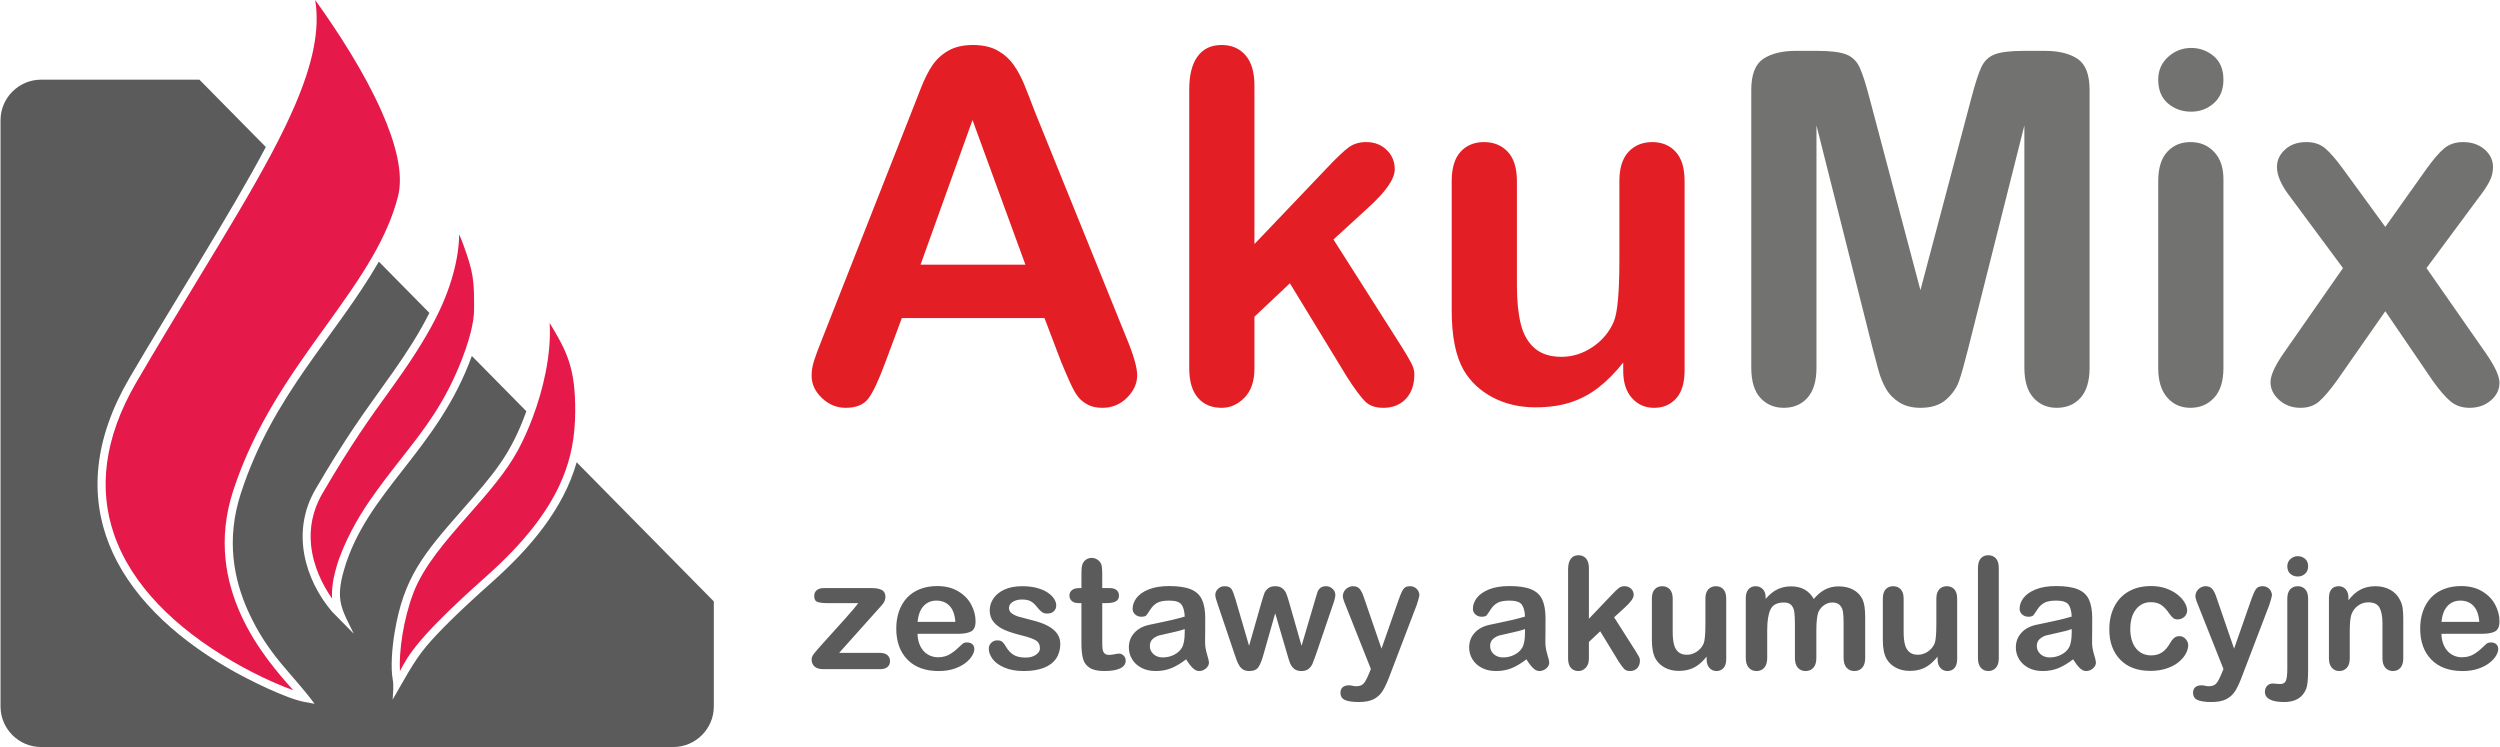
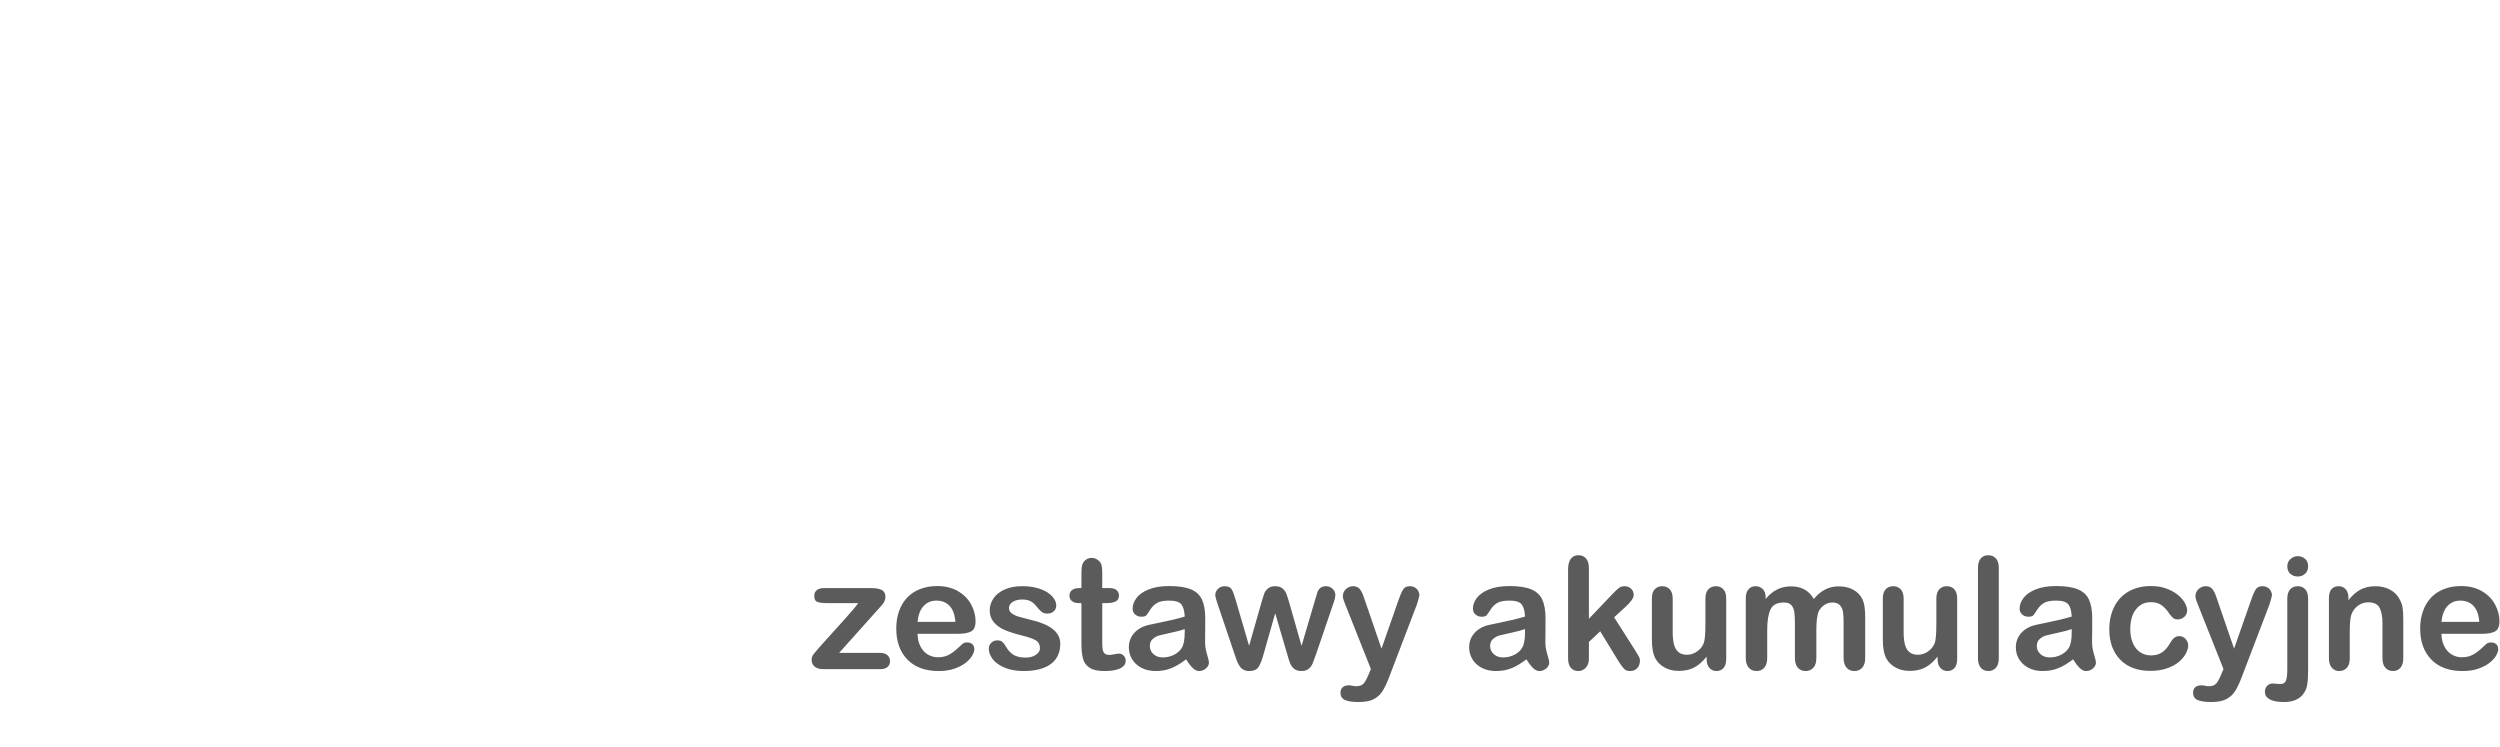
<svg xmlns="http://www.w3.org/2000/svg" xml:space="preserve" width="3350px" height="1001px" version="1.1" style="shape-rendering:geometricPrecision; text-rendering:geometricPrecision; image-rendering:optimizeQuality; fill-rule:evenodd; clip-rule:evenodd" viewBox="0 0 3367.67 1006.71">
  <defs>
    <style type="text/css">
   
    .fil3 {fill:#5B5B5B}
    .fil4 {fill:#E51A4B}
    .fil2 {fill:#727271;fill-rule:nonzero}
    .fil0 {fill:#5B5B5B;fill-rule:nonzero}
    .fil1 {fill:#E31E24;fill-rule:nonzero}
   
  </style>
  </defs>
  <g id="Warstwa_x0020_1">
    <g id="_1815057986464">
      <path class="fil0" d="M1181.64 822.27l-51.5 57.58 55.08 0c4.47,0 7.84,1.06 10.09,3.13 2.29,2.11 3.41,4.82 3.41,8.09 0,3.16 -1.12,5.73 -3.34,7.73 -2.25,2 -5.62,2.99 -10.16,2.99l-76.21 0c-5.34,0 -9.35,-1.16 -11.98,-3.52 -2.64,-2.32 -3.98,-5.52 -3.98,-9.56 0,-2.39 0.92,-4.82 2.78,-7.28 1.86,-2.42 5.7,-6.89 11.53,-13.42 6.19,-6.86 11.81,-13.08 16.84,-18.67 5.06,-5.55 9.74,-10.76 14.06,-15.61 4.32,-4.81 7.91,-8.93 10.76,-12.3 2.84,-3.37 5.13,-6.26 6.85,-8.65l-41.8 0c-5.76,0 -10.12,-0.53 -13.07,-1.55 -2.95,-1.01 -4.43,-3.72 -4.43,-8.11 0,-3.2 1.09,-5.8 3.34,-7.7 2.21,-1.94 5.41,-2.88 9.53,-2.88l64.57 0c5.98,0 10.55,0.87 13.74,2.63 3.2,1.72 4.78,4.89 4.78,9.39 0,1.51 -0.31,3.09 -0.91,4.67 -0.63,1.62 -1.3,2.95 -2.07,3.97 -0.74,1.02 -1.8,2.29 -3.1,3.76 -1.3,1.48 -2.91,3.24 -4.81,5.31zm109.18 31.85l-55.01 0c0.07,6.4 1.37,12.02 3.86,16.91 2.5,4.89 5.84,8.54 9.98,11 4.15,2.5 8.76,3.73 13.75,3.73 3.38,0 6.43,-0.39 9.21,-1.2 2.81,-0.77 5.48,-2 8.09,-3.69 2.63,-1.69 5.02,-3.48 7.2,-5.41 2.22,-1.94 5.06,-4.54 8.58,-7.84 1.44,-1.23 3.48,-1.86 6.15,-1.86 2.88,0 5.24,0.81 7.03,2.39 1.76,1.54 2.67,3.79 2.67,6.68 0,2.53 -1.02,5.48 -2.99,8.89 -2,3.37 -4.99,6.64 -9.03,9.74 -4.01,3.12 -9.03,5.73 -15.12,7.76 -6.08,2.08 -13.07,3.1 -20.95,3.1 -18.06,0 -32.09,-5.17 -42.11,-15.47 -10.02,-10.3 -15.01,-24.25 -15.01,-41.9 0,-8.3 1.23,-16.03 3.69,-23.13 2.46,-7.1 6.08,-13.18 10.8,-18.28 4.74,-5.06 10.58,-8.96 17.5,-11.67 6.93,-2.71 14.62,-4.08 23.06,-4.08 11,0 20.42,2.32 28.26,6.96 7.88,4.64 13.75,10.62 17.68,18 3.91,7.35 5.87,14.84 5.87,22.46 0,7.07 -2.03,11.67 -6.08,13.78 -4.04,2.08 -9.73,3.13 -17.08,3.13zm-55.01 -16.03l50.97 0c-0.67,-9.59 -3.27,-16.77 -7.77,-21.55 -4.5,-4.74 -10.41,-7.13 -17.75,-7.13 -7.03,0 -12.76,2.42 -17.26,7.24 -4.5,4.85 -7.24,11.99 -8.19,21.44zm192.38 29.53c0,7.73 -1.9,14.38 -5.66,19.9 -3.76,5.51 -9.35,9.7 -16.73,12.54 -7.38,2.85 -16.34,4.26 -26.93,4.26 -10.09,0 -18.73,-1.55 -25.94,-4.64 -7.2,-3.06 -12.51,-6.93 -15.96,-11.57 -3.41,-4.6 -5.13,-9.24 -5.13,-13.92 0,-3.09 1.09,-5.73 3.3,-7.91 2.18,-2.21 4.96,-3.3 8.34,-3.3 2.95,0 5.2,0.74 6.78,2.18 1.58,1.44 3.09,3.44 4.54,6.08 2.88,4.99 6.32,8.75 10.33,11.21 4.01,2.5 9.49,3.73 16.42,3.73 5.62,0 10.23,-1.27 13.81,-3.76 3.62,-2.5 5.41,-5.38 5.41,-8.61 0,-4.96 -1.86,-8.55 -5.58,-10.83 -3.77,-2.25 -9.92,-4.43 -18.5,-6.5 -9.66,-2.39 -17.54,-4.93 -23.62,-7.56 -6.04,-2.64 -10.89,-6.15 -14.55,-10.48 -3.62,-4.32 -5.45,-9.66 -5.45,-15.96 0,-5.66 1.69,-10.96 5.03,-15.99 3.37,-5.03 8.33,-9 14.9,-11.99 6.54,-2.98 14.45,-4.5 23.73,-4.5 7.28,0 13.82,0.74 19.58,2.25 5.8,1.52 10.65,3.55 14.52,6.09 3.9,2.56 6.85,5.37 8.86,8.47 2.03,3.09 3.05,6.08 3.05,9.06 0,3.2 -1.09,5.88 -3.27,7.91 -2.14,2.08 -5.23,3.1 -9.21,3.1 -2.88,0 -5.34,-0.81 -7.38,-2.46 -2,-1.65 -4.32,-4.12 -6.96,-7.42 -2.11,-2.74 -4.6,-4.96 -7.48,-6.61 -2.89,-1.65 -6.79,-2.46 -11.75,-2.46 -5.06,0 -9.27,1.09 -12.65,3.23 -3.34,2.19 -5.03,4.89 -5.03,8.13 0,2.95 1.23,5.37 3.69,7.24 2.5,1.89 5.8,3.48 9.99,4.71 4.18,1.23 9.95,2.74 17.29,4.53 8.72,2.11 15.86,4.68 21.38,7.63 5.51,2.95 9.7,6.43 12.54,10.47 2.85,4.01 4.29,8.58 4.29,13.75zm25.38 -75.08l3.1 0 0 -16.91c0,-4.54 0.1,-8.09 0.35,-10.65 0.24,-2.61 0.91,-4.82 2,-6.65 1.09,-1.93 2.67,-3.51 4.75,-4.71 2.04,-1.19 4.32,-1.79 6.89,-1.79 3.55,0 6.75,1.34 9.63,4.01 1.93,1.79 3.13,3.97 3.66,6.57 0.52,2.57 0.77,6.22 0.77,10.97l0 19.16 10.3 0c3.97,0 7.03,0.94 9.1,2.81 2.11,1.9 3.17,4.32 3.17,7.24 0,3.79 -1.52,6.43 -4.5,7.94 -2.99,1.51 -7.25,2.25 -12.83,2.25l-5.24 0 0 51.68c0,4.39 0.14,7.8 0.46,10.15 0.31,2.36 1.12,4.29 2.45,5.77 1.38,1.48 3.56,2.21 6.58,2.21 1.62,0 3.86,-0.28 6.68,-0.87 2.81,-0.57 5.02,-0.88 6.57,-0.88 2.29,0 4.33,0.91 6.15,2.74 1.83,1.83 2.71,4.08 2.71,6.75 0,4.53 -2.46,7.98 -7.38,10.37 -4.96,2.42 -12.06,3.62 -21.34,3.62 -8.79,0 -15.43,-1.48 -19.93,-4.43 -4.54,-2.95 -7.49,-7.03 -8.9,-12.27 -1.4,-5.2 -2.1,-12.16 -2.1,-20.88l0 -53.96 -3.7 0c-4.07,0 -7.17,-0.95 -9.27,-2.88 -2.15,-1.9 -3.2,-4.36 -3.2,-7.31 0,-2.92 1.12,-5.34 3.34,-7.24 2.25,-1.87 5.48,-2.81 9.73,-2.81zm144.16 95.99c-6.82,5.28 -13.39,9.22 -19.72,11.85 -6.36,2.64 -13.5,3.94 -21.37,3.94 -7.21,0 -13.57,-1.44 -19.02,-4.29 -5.45,-2.85 -9.67,-6.68 -12.62,-11.57 -2.95,-4.88 -4.43,-10.15 -4.43,-15.85 0,-7.7 2.43,-14.24 7.31,-19.65 4.89,-5.45 11.6,-9.07 20.15,-10.93 1.75,-0.42 6.18,-1.34 13.25,-2.78 7.06,-1.44 13.14,-2.74 18.17,-3.97 5.03,-1.2 10.51,-2.64 16.42,-4.36 -0.35,-7.42 -1.83,-12.86 -4.47,-16.31 -2.67,-3.48 -8.12,-5.2 -16.45,-5.2 -7.14,0 -12.51,0.98 -16.1,2.99 -3.62,1.96 -6.71,4.95 -9.28,8.96 -2.56,3.97 -4.39,6.57 -5.45,7.87 -1.09,1.27 -3.37,1.9 -6.85,1.9 -3.16,0 -5.91,-1.02 -8.19,-3.06 -2.29,-2 -3.45,-4.6 -3.45,-7.77 0,-4.95 1.76,-9.77 5.24,-14.44 3.52,-4.68 8.97,-8.51 16.38,-11.53 7.42,-3.02 16.66,-4.54 27.74,-4.54 12.33,0 22.07,1.48 29.14,4.4 7.06,2.92 12.05,7.52 14.97,13.85 2.92,6.32 4.4,14.69 4.4,25.13 0,6.61 -0.04,12.2 -0.07,16.8 -0.04,4.61 -0.07,9.74 -0.14,15.36 0,5.28 0.87,10.8 2.63,16.53 1.76,5.69 2.6,9.38 2.6,11.03 0,2.89 -1.33,5.52 -4.04,7.88 -2.74,2.35 -5.8,3.55 -9.24,3.55 -2.89,0 -5.73,-1.34 -8.55,-4.05 -2.81,-2.7 -5.8,-6.6 -8.96,-11.74zm-1.86 -40.74c-4.12,1.51 -10.09,3.13 -17.97,4.78 -7.84,1.69 -13.28,2.96 -16.31,3.73 -3.02,0.81 -5.9,2.36 -8.64,4.64 -2.74,2.32 -4.11,5.52 -4.11,9.67 0,4.25 1.61,7.87 4.85,10.86 3.19,2.99 7.41,4.5 12.65,4.5 5.55,0 10.69,-1.23 15.36,-3.66 4.71,-2.46 8.16,-5.59 10.37,-9.45 2.53,-4.26 3.8,-11.29 3.8,-21.06l0 -4.01zm68.37 -40.28l18.35 62.85 16.66 -58.42c1.79,-6.12 3.13,-10.27 3.97,-12.52 0.85,-2.21 2.46,-4.35 4.85,-6.39 2.36,-2.01 5.59,-3.03 9.74,-3.03 4.18,0 7.45,1.02 9.81,3.03 2.39,2.04 4.04,4.25 4.99,6.6 0.98,2.36 2.32,6.47 4.04,12.31l16.66 58.42 18.53 -62.85c1.26,-4.53 2.25,-7.8 2.99,-9.84 0.77,-2.01 2.03,-3.8 3.83,-5.35 1.79,-1.54 4.36,-2.32 7.73,-2.32 3.34,0 6.26,1.16 8.75,3.52 2.46,2.32 3.7,5.06 3.7,8.22 0,2.89 -1.06,7.25 -3.2,13.08l-22.96 67.35c-2,5.7 -3.55,9.81 -4.64,12.37 -1.09,2.54 -2.81,4.79 -5.2,6.79 -2.36,2 -5.59,2.99 -9.74,2.99 -4.25,0 -7.59,-1.06 -10.02,-3.2 -2.46,-2.11 -4.25,-4.75 -5.41,-7.8 -1.16,-3.1 -2.43,-7.1 -3.8,-12.06l-16.06 -54.77 -15.57 54.77c-2.04,7.63 -4.29,13.36 -6.68,17.26 -2.39,3.86 -6.65,5.8 -12.66,5.8 -3.09,0 -5.73,-0.6 -7.91,-1.79 -2.14,-1.2 -3.93,-2.92 -5.37,-5.17 -1.44,-2.22 -2.71,-4.85 -3.84,-7.91 -1.08,-3.06 -1.93,-5.49 -2.56,-7.28l-22.74 -67.35c-2.29,-6.33 -3.42,-10.69 -3.42,-13.08 0,-3.02 1.2,-5.72 3.63,-8.12 2.39,-2.42 5.34,-3.62 8.82,-3.62 4.67,0 7.84,1.34 9.49,3.98 1.65,2.63 3.41,7.13 5.24,13.53zm179.91 100.36l2.6 -6.29 -34.59 -87.15c-2.15,-5.02 -3.2,-8.68 -3.2,-10.93 0,-2.39 0.63,-4.64 1.86,-6.71 1.23,-2.04 2.92,-3.69 5.1,-4.92 2.14,-1.23 4.39,-1.87 6.71,-1.87 4.08,0 7.14,1.31 9.18,3.87 2.07,2.57 3.86,6.26 5.45,11.07l23.79 69.22 22.54 -64.37c1.79,-5.23 3.41,-9.31 4.85,-12.26 1.44,-2.96 2.95,-4.96 4.57,-5.98 1.61,-1.02 3.9,-1.55 6.85,-1.55 2.11,0 4.15,0.57 6.12,1.69 1.93,1.16 3.44,2.67 4.53,4.61 1.06,1.89 1.59,3.93 1.59,6.08 -0.29,1.3 -0.71,3.16 -1.34,5.55 -0.63,2.39 -1.37,4.85 -2.25,7.31l-36.66 96c-3.17,8.47 -6.26,15.08 -9.25,19.9 -3.02,4.81 -7.03,8.5 -12.02,11.07 -4.96,2.57 -11.67,3.87 -20.11,3.87 -8.22,0 -14.41,-0.88 -18.52,-2.67 -4.12,-1.8 -6.19,-5.06 -6.19,-9.78 0,-3.23 0.98,-5.72 2.95,-7.45 1.94,-1.76 4.85,-2.63 8.68,-2.63 1.52,0 2.99,0.21 4.43,0.59 1.8,0.43 3.34,0.64 4.64,0.64 3.24,0 5.77,-0.5 7.6,-1.45 1.86,-0.94 3.51,-2.63 4.99,-4.99 1.47,-2.39 3.2,-5.87 5.1,-10.47z" />
      <path class="fil0" d="M2056.32 888.53c-6.81,5.28 -13.39,9.22 -19.72,11.85 -6.36,2.64 -13.5,3.94 -21.37,3.94 -7.21,0 -13.57,-1.44 -19.02,-4.29 -5.44,-2.85 -9.66,-6.68 -12.62,-11.57 -2.95,-4.88 -4.43,-10.15 -4.43,-15.85 0,-7.7 2.43,-14.24 7.32,-19.65 4.88,-5.45 11.6,-9.07 20.14,-10.93 1.76,-0.42 6.19,-1.34 13.25,-2.78 7.07,-1.44 13.15,-2.74 18.18,-3.97 5.02,-1.2 10.51,-2.64 16.41,-4.36 -0.35,-7.42 -1.83,-12.86 -4.46,-16.31 -2.68,-3.48 -8.12,-5.2 -16.45,-5.2 -7.14,0 -12.52,0.98 -16.1,2.99 -3.62,1.96 -6.72,4.95 -9.28,8.96 -2.57,3.97 -4.4,6.57 -5.45,7.87 -1.09,1.27 -3.38,1.9 -6.86,1.9 -3.16,0 -5.9,-1.02 -8.19,-3.06 -2.28,-2 -3.44,-4.6 -3.44,-7.77 0,-4.95 1.75,-9.77 5.23,-14.44 3.52,-4.68 8.97,-8.51 16.39,-11.53 7.41,-3.02 16.66,-4.54 27.73,-4.54 12.34,0 22.08,1.48 29.14,4.4 7.07,2.92 12.06,7.52 14.98,13.85 2.91,6.32 4.39,14.69 4.39,25.13 0,6.61 -0.03,12.2 -0.07,16.8 -0.03,4.61 -0.07,9.74 -0.14,15.36 0,5.28 0.88,10.8 2.64,16.53 1.75,5.69 2.6,9.38 2.6,11.03 0,2.89 -1.34,5.52 -4.04,7.88 -2.75,2.35 -5.81,3.55 -9.25,3.55 -2.88,0 -5.73,-1.34 -8.54,-4.05 -2.81,-2.7 -5.8,-6.6 -8.97,-11.74zm-1.86 -40.74c-4.11,1.51 -10.09,3.13 -17.96,4.78 -7.84,1.69 -13.29,2.96 -16.31,3.73 -3.03,0.81 -5.91,2.36 -8.65,4.64 -2.74,2.32 -4.11,5.52 -4.11,9.67 0,4.25 1.61,7.87 4.85,10.86 3.2,2.99 7.42,4.5 12.65,4.5 5.56,0 10.69,-1.23 15.37,-3.66 4.71,-2.46 8.15,-5.59 10.37,-9.45 2.53,-4.26 3.79,-11.29 3.79,-21.06l0 -4.01zm126.16 43.66l-24.82 -40.7 -15.25 14.37 0 22.33c0,5.41 -1.44,9.59 -4.29,12.51 -2.85,2.92 -6.12,4.36 -9.84,4.36 -4.33,0 -7.74,-1.44 -10.2,-4.33 -2.49,-2.88 -3.72,-7.13 -3.72,-12.75l0 -119.84c0,-6.26 1.19,-11 3.62,-14.27 2.39,-3.27 5.83,-4.89 10.3,-4.89 4.32,0 7.77,1.48 10.3,4.43 2.56,2.95 3.83,7.31 3.83,13.08l0 68.12 31.6 -33.15c3.94,-4.14 6.92,-6.95 8.96,-8.47 2.08,-1.51 4.57,-2.25 7.53,-2.25 3.51,0 6.43,1.13 8.75,3.34 2.35,2.25 3.51,5.03 3.51,8.4 0,4.12 -3.83,9.6 -11.42,16.49l-14.94 13.68 28.83 45.31c2.14,3.37 3.65,5.94 4.56,7.69 0.95,1.76 1.41,3.41 1.41,4.99 0,4.47 -1.23,7.99 -3.66,10.55 -2.42,2.57 -5.65,3.87 -9.63,3.87 -3.44,0 -6.08,-0.92 -7.91,-2.78 -1.86,-1.86 -4.36,-5.2 -7.52,-10.09zm118.57 -2.99l0 -3.62c-3.37,4.26 -6.89,7.84 -10.62,10.72 -3.69,2.89 -7.73,5.03 -12.12,6.44 -4.4,1.4 -9.39,2.11 -15.01,2.11 -6.82,0 -12.9,-1.41 -18.28,-4.22 -5.38,-2.81 -9.56,-6.68 -12.52,-11.64 -3.48,-5.97 -5.23,-14.55 -5.23,-25.76l0 -55.68c0,-5.66 1.26,-9.85 3.79,-12.62 2.53,-2.78 5.91,-4.19 10.09,-4.19 4.22,0 7.66,1.41 10.26,4.22 2.61,2.82 3.91,7 3.91,12.59l0 44.99c0,6.5 0.56,11.99 1.65,16.42 1.09,4.43 3.06,7.91 5.9,10.4 2.85,2.5 6.72,3.76 11.6,3.76 4.75,0 9.21,-1.4 13.4,-4.22 4.18,-2.81 7.24,-6.5 9.17,-11.03 1.58,-3.97 2.36,-12.69 2.36,-26.16l0 -34.16c0,-5.59 1.3,-9.77 3.9,-12.59 2.64,-2.81 6.05,-4.22 10.23,-4.22 4.18,0 7.56,1.41 10.09,4.19 2.56,2.77 3.83,6.96 3.83,12.62l0 81.44c0,5.35 -1.23,9.35 -3.66,12.06 -2.46,2.67 -5.59,4.01 -9.45,4.01 -3.83,0 -7.03,-1.41 -9.53,-4.19 -2.5,-2.77 -3.76,-6.67 -3.76,-11.67zm147.88 -39.23l0 37.37c0,5.91 -1.33,10.34 -4,13.29 -2.68,2.95 -6.22,4.43 -10.58,4.43 -4.26,0 -7.7,-1.48 -10.34,-4.43 -2.63,-2.95 -3.97,-7.38 -3.97,-13.29l0 -44.78c0,-7.1 -0.25,-12.59 -0.74,-16.49 -0.46,-3.9 -1.76,-7.13 -3.9,-9.63 -2.14,-2.5 -5.48,-3.76 -10.12,-3.76 -9.21,0 -15.26,3.16 -18.18,9.49 -2.91,6.29 -4.39,15.36 -4.39,27.17l0 38c0,5.84 -1.34,10.27 -3.97,13.25 -2.64,2.99 -6.12,4.47 -10.41,4.47 -4.25,0 -7.73,-1.48 -10.44,-4.47 -2.71,-2.98 -4.08,-7.41 -4.08,-13.25l0 -80.43c0,-5.27 1.23,-9.31 3.66,-12.05 2.42,-2.74 5.62,-4.12 9.6,-4.12 3.86,0 7.06,1.31 9.63,3.87 2.56,2.57 3.86,6.12 3.86,10.65l0 2.67c4.85,-5.83 10.09,-10.12 15.65,-12.86 5.55,-2.74 11.74,-4.12 18.52,-4.12 7.1,0 13.15,1.41 18.25,4.22 5.09,2.82 9.27,7.07 12.54,12.76 4.75,-5.76 9.85,-10.01 15.26,-12.79 5.41,-2.78 11.43,-4.19 18.03,-4.19 7.7,0 14.31,1.52 19.86,4.54 5.56,3.02 9.74,7.35 12.48,12.97 2.39,5.06 3.59,13.08 3.59,23.98l0 54.9c0,5.91 -1.34,10.34 -4.01,13.29 -2.67,2.95 -6.22,4.43 -10.58,4.43 -4.25,0 -7.73,-1.48 -10.44,-4.47 -2.71,-2.98 -4.08,-7.41 -4.08,-13.25l0 -47.28c0,-6.04 -0.24,-10.86 -0.77,-14.52 -0.53,-3.62 -1.9,-6.67 -4.18,-9.17 -2.25,-2.46 -5.7,-3.69 -10.3,-3.69 -3.73,0 -7.24,1.09 -10.58,3.3 -3.31,2.18 -5.91,5.13 -7.77,8.86 -2.08,4.71 -3.1,13.11 -3.1,25.13zm163.36 39.23l0 -3.62c-3.38,4.26 -6.9,7.84 -10.62,10.72 -3.69,2.89 -7.74,5.03 -12.13,6.44 -4.39,1.4 -9.38,2.11 -15.01,2.11 -6.82,0 -12.9,-1.41 -18.28,-4.22 -5.38,-2.81 -9.56,-6.68 -12.51,-11.64 -3.48,-5.97 -5.24,-14.55 -5.24,-25.76l0 -55.68c0,-5.66 1.27,-9.85 3.8,-12.62 2.53,-2.78 5.9,-4.19 10.08,-4.19 4.22,0 7.67,1.41 10.27,4.22 2.6,2.82 3.9,7 3.9,12.59l0 44.99c0,6.5 0.56,11.99 1.65,16.42 1.09,4.43 3.06,7.91 5.91,10.4 2.85,2.5 6.71,3.76 11.6,3.76 4.74,0 9.21,-1.4 13.39,-4.22 4.19,-2.81 7.24,-6.5 9.18,-11.03 1.58,-3.97 2.35,-12.69 2.35,-26.16l0 -34.16c0,-5.59 1.3,-9.77 3.9,-12.59 2.64,-2.81 6.05,-4.22 10.23,-4.22 4.19,0 7.56,1.41 10.09,4.19 2.57,2.77 3.83,6.96 3.83,12.62l0 81.44c0,5.35 -1.23,9.35 -3.65,12.06 -2.46,2.67 -5.59,4.01 -9.46,4.01 -3.83,0 -7.03,-1.41 -9.52,-4.19 -2.5,-2.77 -3.76,-6.67 -3.76,-11.67zm54.44 -1.22l0 -121.91c0,-5.63 1.27,-9.88 3.77,-12.76 2.49,-2.89 5.87,-4.33 10.12,-4.33 4.22,0 7.66,1.44 10.27,4.29 2.6,2.85 3.9,7.1 3.9,12.8l0 121.91c0,5.69 -1.34,9.94 -3.98,12.79 -2.63,2.85 -6.04,4.29 -10.19,4.29 -4.11,0 -7.45,-1.48 -10.02,-4.43 -2.56,-2.95 -3.87,-7.17 -3.87,-12.65zm128.2 1.29c-6.82,5.28 -13.39,9.22 -19.72,11.85 -6.36,2.64 -13.5,3.94 -21.37,3.94 -7.21,0 -13.57,-1.44 -19.02,-4.29 -5.44,-2.85 -9.66,-6.68 -12.62,-11.57 -2.95,-4.88 -4.43,-10.15 -4.43,-15.85 0,-7.7 2.43,-14.24 7.32,-19.65 4.88,-5.45 11.6,-9.07 20.14,-10.93 1.76,-0.42 6.19,-1.34 13.25,-2.78 7.07,-1.44 13.15,-2.74 18.18,-3.97 5.02,-1.2 10.51,-2.64 16.41,-4.36 -0.35,-7.42 -1.83,-12.86 -4.46,-16.31 -2.68,-3.48 -8.12,-5.2 -16.45,-5.2 -7.14,0 -12.52,0.98 -16.11,2.99 -3.61,1.96 -6.71,4.95 -9.27,8.96 -2.57,3.97 -4.4,6.57 -5.45,7.87 -1.09,1.27 -3.38,1.9 -6.86,1.9 -3.16,0 -5.9,-1.02 -8.19,-3.06 -2.28,-2 -3.44,-4.6 -3.44,-7.77 0,-4.95 1.75,-9.77 5.24,-14.44 3.51,-4.68 8.96,-8.51 16.38,-11.53 7.41,-3.02 16.66,-4.54 27.73,-4.54 12.34,0 22.08,1.48 29.14,4.4 7.07,2.92 12.06,7.52 14.98,13.85 2.91,6.32 4.39,14.69 4.39,25.13 0,6.61 -0.03,12.2 -0.07,16.8 -0.03,4.61 -0.07,9.74 -0.14,15.36 0,5.28 0.88,10.8 2.64,16.53 1.75,5.69 2.6,9.38 2.6,11.03 0,2.89 -1.34,5.52 -4.04,7.88 -2.75,2.35 -5.8,3.55 -9.25,3.55 -2.88,0 -5.73,-1.34 -8.54,-4.05 -2.82,-2.7 -5.8,-6.6 -8.97,-11.74zm-1.86 -40.74c-4.11,1.51 -10.09,3.13 -17.96,4.78 -7.84,1.69 -13.29,2.96 -16.31,3.73 -3.03,0.81 -5.91,2.36 -8.65,4.64 -2.74,2.32 -4.11,5.52 -4.11,9.67 0,4.25 1.61,7.87 4.85,10.86 3.2,2.99 7.42,4.5 12.65,4.5 5.56,0 10.69,-1.23 15.36,-3.66 4.71,-2.46 8.16,-5.59 10.37,-9.45 2.54,-4.26 3.8,-11.29 3.8,-21.06l0 -4.01zm156.99 21.76c0,3.48 -1.06,7.25 -3.16,11.22 -2.08,3.97 -5.28,7.76 -9.57,11.35 -4.28,3.59 -9.7,6.5 -16.24,8.68 -6.5,2.22 -13.85,3.31 -22.04,3.31 -17.36,0 -30.93,-5.07 -40.67,-15.19 -9.77,-10.12 -14.66,-23.69 -14.66,-40.74 0,-11.53 2.25,-21.72 6.72,-30.58 4.46,-8.86 10.93,-15.71 19.37,-20.53 8.47,-4.85 18.56,-7.28 30.3,-7.28 7.28,0 13.95,1.06 20.03,3.2 6.05,2.15 11.22,4.89 15.44,8.26 4.22,3.38 7.45,6.96 9.66,10.76 2.25,3.83 3.38,7.38 3.38,10.68 0,3.38 -1.27,6.23 -3.76,8.58 -2.53,2.32 -5.56,3.48 -9.14,3.48 -2.32,0 -4.26,-0.6 -5.8,-1.79 -1.55,-1.19 -3.27,-3.13 -5.21,-5.8 -3.44,-5.2 -7.03,-9.14 -10.75,-11.74 -3.76,-2.6 -8.51,-3.9 -14.27,-3.9 -8.3,0 -15.01,3.23 -20.08,9.73 -5.09,6.47 -7.62,15.33 -7.62,26.58 0,5.27 0.67,10.12 1.96,14.55 1.3,4.43 3.17,8.23 5.66,11.32 2.46,3.13 5.45,5.48 8.97,7.1 3.48,1.62 7.35,2.43 11.53,2.43 5.62,0 10.44,-1.3 14.44,-3.91 4.05,-2.6 7.6,-6.6 10.69,-11.95 1.69,-3.16 3.55,-5.62 5.56,-7.38 1.96,-1.79 4.43,-2.71 7.31,-2.71 3.44,0 6.29,1.34 8.54,3.94 2.25,2.6 3.41,5.38 3.41,8.33zm44.92 38.32l2.6 -6.29 -34.59 -87.15c-2.14,-5.02 -3.19,-8.68 -3.19,-10.93 0,-2.39 0.63,-4.64 1.86,-6.71 1.23,-2.04 2.92,-3.69 5.1,-4.92 2.14,-1.23 4.39,-1.87 6.71,-1.87 4.08,0 7.13,1.31 9.17,3.87 2.08,2.57 3.87,6.26 5.45,11.07l23.8 69.22 22.53 -64.37c1.79,-5.23 3.41,-9.31 4.85,-12.26 1.44,-2.96 2.96,-4.96 4.57,-5.98 1.62,-1.02 3.91,-1.55 6.86,-1.55 2.11,0 4.15,0.57 6.12,1.69 1.93,1.16 3.44,2.67 4.53,4.61 1.05,1.89 1.58,3.93 1.58,6.08 -0.28,1.3 -0.7,3.16 -1.33,5.55 -0.64,2.39 -1.38,4.85 -2.25,7.31l-36.67 96c-3.16,8.47 -6.25,15.08 -9.24,19.9 -3.03,4.81 -7.03,8.5 -12.02,11.07 -4.96,2.57 -11.68,3.87 -20.11,3.87 -8.23,0 -14.41,-0.88 -18.53,-2.67 -4.11,-1.8 -6.18,-5.06 -6.18,-9.78 0,-3.23 0.98,-5.72 2.95,-7.45 1.93,-1.76 4.85,-2.63 8.68,-2.63 1.51,0 2.99,0.21 4.43,0.59 1.79,0.43 3.34,0.64 4.64,0.64 3.23,0 5.77,-0.5 7.59,-1.45 1.87,-0.94 3.52,-2.63 4.99,-4.99 1.48,-2.39 3.2,-5.87 5.1,-10.47zm116.67 -101.06l0 95.36c0,6.79 -0.21,12.34 -0.66,16.63 -0.46,4.29 -1.09,7.38 -1.9,9.32 -4.68,11.98 -14.56,17.96 -29.71,17.96 -8.5,0 -14.97,-1.16 -19.37,-3.52 -4.39,-2.32 -6.57,-5.73 -6.57,-10.19 0,-3.31 0.99,-6.01 2.99,-8.12 1.97,-2.11 4.57,-3.16 7.8,-3.16 0.42,0 1.09,0.07 2.01,0.17 0.95,0.11 2.32,0.21 4.14,0.35 1.8,0.14 3.06,0.21 3.73,0.21 3.8,0 6.33,-1.47 7.59,-4.43 1.27,-2.95 1.9,-8.22 1.9,-15.85l0 -94.73c0,-5.59 1.3,-9.77 3.9,-12.59 2.6,-2.81 6.05,-4.22 10.27,-4.22 4.11,0 7.45,1.41 10.02,4.19 2.56,2.77 3.86,6.96 3.86,12.62zm-13.88 -29.88c-3.9,0 -7.24,-1.2 -10.02,-3.59 -2.78,-2.39 -4.15,-5.8 -4.15,-10.19 0,-3.94 1.41,-7.21 4.25,-9.77 2.85,-2.57 6.16,-3.87 9.92,-3.87 3.65,0 6.85,1.16 9.66,3.48 2.82,2.35 4.22,5.73 4.22,10.16 0,4.32 -1.37,7.69 -4.11,10.12 -2.74,2.43 -5.98,3.66 -9.77,3.66zm68.23 28.61l0 3.41c4.95,-6.54 10.37,-11.32 16.24,-14.38 5.87,-3.05 12.62,-4.57 20.24,-4.57 7.42,0 14.03,1.62 19.9,4.85 5.84,3.2 10.19,7.77 13.08,13.68 1.86,3.44 3.05,7.13 3.62,11.14 0.53,3.97 0.81,9.04 0.81,15.22l0 52.35c0,5.62 -1.3,9.87 -3.87,12.75 -2.57,2.89 -5.94,4.33 -10.05,4.33 -4.19,0 -7.6,-1.48 -10.23,-4.43 -2.6,-2.95 -3.9,-7.17 -3.9,-12.65l0 -46.9c0,-9.24 -1.3,-16.34 -3.87,-21.27 -2.57,-4.88 -7.7,-7.34 -15.4,-7.34 -4.99,0 -9.56,1.47 -13.71,4.46 -4.11,2.99 -7.13,7.1 -9.03,12.34 -1.37,4.18 -2.08,11.99 -2.08,23.48l0 35.23c0,5.69 -1.33,9.94 -3.97,12.79 -2.63,2.85 -6.04,4.29 -10.19,4.29 -4.04,0 -7.38,-1.48 -9.99,-4.43 -2.6,-2.95 -3.9,-7.17 -3.9,-12.65l0 -81.28c0,-5.34 1.16,-9.35 3.48,-11.98 2.36,-2.64 5.52,-3.98 9.56,-3.98 2.47,0 4.72,0.6 6.68,1.76 2.01,1.16 3.59,2.92 4.78,5.24 1.2,2.32 1.8,5.2 1.8,8.54zm180.36 48.58l-55.01 0c0.07,6.4 1.37,12.02 3.87,16.91 2.49,4.89 5.83,8.54 9.98,11 4.15,2.5 8.75,3.73 13.74,3.73 3.38,0 6.44,-0.39 9.21,-1.2 2.82,-0.77 5.49,-2 8.09,-3.69 2.64,-1.69 5.03,-3.48 7.21,-5.41 2.21,-1.94 5.06,-4.54 8.57,-7.84 1.44,-1.23 3.48,-1.86 6.15,-1.86 2.89,0 5.24,0.81 7.03,2.39 1.76,1.54 2.67,3.79 2.67,6.68 0,2.53 -1.02,5.48 -2.98,8.89 -2.01,3.37 -4.99,6.64 -9.04,9.74 -4,3.12 -9.03,5.73 -15.11,7.76 -6.08,2.08 -13.08,3.1 -20.95,3.1 -18.07,0 -32.1,-5.17 -42.12,-15.47 -10.01,-10.3 -15,-24.25 -15,-41.9 0,-8.3 1.23,-16.03 3.69,-23.13 2.46,-7.1 6.08,-13.18 10.79,-18.28 4.74,-5.06 10.58,-8.96 17.5,-11.67 6.93,-2.71 14.63,-4.08 23.06,-4.08 11.01,0 20.43,2.32 28.27,6.96 7.87,4.64 13.74,10.62 17.68,18 3.9,7.35 5.87,14.84 5.87,22.46 0,7.07 -2.04,11.67 -6.08,13.78 -4.05,2.08 -9.74,3.13 -17.09,3.13zm-55.01 -16.03l50.97 0c-0.67,-9.59 -3.27,-16.77 -7.77,-21.55 -4.5,-4.74 -10.4,-7.13 -17.75,-7.13 -7.03,0 -12.76,2.42 -17.26,7.24 -4.5,4.85 -7.24,11.99 -8.19,21.44z" />
      <g>
-         <path class="fil1" d="M1429.47 488.03l-22.58 -59.36 -192.27 0 -22.58 60.57c-8.81,23.68 -16.3,39.65 -22.58,47.9 -6.16,8.26 -16.4,12.45 -30.61,12.45 -12,0 -22.68,-4.41 -31.94,-13.22 -9.25,-8.81 -13.87,-18.83 -13.87,-29.95 0,-6.5 1.1,-13.22 3.19,-20.04 2.2,-6.94 5.73,-16.41 10.68,-28.75l120.92 -307.02c3.53,-8.81 7.6,-19.39 12.44,-31.72 4.85,-12.44 10.03,-22.69 15.53,-30.84 5.51,-8.14 12.67,-14.75 21.59,-19.82 8.92,-5.06 19.93,-7.6 33.04,-7.6 13.43,0 24.55,2.54 33.47,7.6 8.92,5.07 16.08,11.57 21.59,19.49 5.5,7.93 10.13,16.52 13.87,25.66 3.75,9.14 8.59,21.37 14.32,36.57l123.56 305.15c9.69,23.24 14.54,40.09 14.54,50.66 0,10.9 -4.52,21.03 -13.66,30.17 -9.14,9.14 -20.26,13.66 -33.15,13.66 -7.49,0 -13.98,-1.32 -19.38,-4.07 -5.29,-2.65 -9.8,-6.28 -13.54,-10.91 -3.64,-4.62 -7.49,-11.78 -11.68,-21.25 -4.29,-9.58 -7.82,-18.06 -10.9,-25.33zm-189.63 -131.38l141.29 0 -71.26 -194.92 -70.03 194.92zm575.51 152.63l-77.75 -127.52 -47.79 45.04 0 69.93c0,16.96 -4.52,30.06 -13.44,39.2 -8.92,9.14 -19.16,13.66 -30.84,13.66 -13.54,0 -24.22,-4.52 -31.93,-13.55 -7.82,-9.03 -11.67,-22.35 -11.67,-39.97l0 -375.42c0,-19.6 3.74,-34.47 11.34,-44.71 7.49,-10.24 18.28,-15.31 32.26,-15.31 13.55,0 24.34,4.63 32.27,13.88 8.04,9.25 12.01,22.91 12.01,40.97l0 213.42 99 -103.85c12.33,-12.99 21.69,-21.8 28.08,-26.54 6.5,-4.74 14.31,-7.05 23.57,-7.05 11.01,0 20.15,3.53 27.42,10.46 7.38,7.05 11.01,15.75 11.01,26.32 0,12.89 -12,30.07 -35.79,51.65l-46.8 42.84 90.3 141.95c6.72,10.58 11.45,18.61 14.31,24.12 2.98,5.51 4.41,10.68 4.41,15.64 0,13.98 -3.86,25 -11.45,33.04 -7.6,8.04 -17.73,12.11 -30.18,12.11 -10.79,0 -19.05,-2.86 -24.78,-8.7 -5.83,-5.84 -13.65,-16.3 -23.56,-31.61zm371.45 -9.36l0 -11.34c-10.57,13.33 -21.59,24.56 -33.26,33.59 -11.56,9.03 -24.23,15.75 -37.99,20.15 -13.77,4.41 -29.41,6.61 -47.02,6.61 -21.37,0 -40.42,-4.41 -57.27,-13.22 -16.85,-8.81 -29.95,-20.92 -39.21,-36.45 -10.9,-18.72 -16.4,-45.59 -16.4,-80.72l0 -174.44c0,-17.73 3.96,-30.83 11.89,-39.53 7.93,-8.7 18.5,-13.11 31.61,-13.11 13.21,0 24,4.41 32.15,13.22 8.15,8.81 12.23,21.91 12.23,39.42l0 140.96c0,20.38 1.76,37.55 5.17,51.43 3.42,13.88 9.58,24.78 18.5,32.6 8.92,7.82 21.04,11.78 36.35,11.78 14.86,0 28.85,-4.4 41.95,-13.21 13.11,-8.81 22.69,-20.38 28.75,-34.58 4.95,-12.45 7.37,-39.76 7.37,-81.94l0 -107.04c0,-17.51 4.08,-30.61 12.23,-39.42 8.26,-8.81 18.94,-13.22 32.04,-13.22 13.11,0 23.68,4.41 31.61,13.11 8.04,8.7 12,21.8 12,39.53l0 255.16c0,16.74 -3.85,29.3 -11.45,37.78 -7.71,8.36 -17.51,12.55 -29.62,12.55 -12.01,0 -22.03,-4.41 -29.85,-13.11 -7.82,-8.7 -11.78,-20.92 -11.78,-36.56z" />
-         <path class="fil2" d="M2523.12 470.3l-75.88 -301.3 0 326.41c0,18.06 -4.07,31.6 -12.11,40.63 -8.04,9.03 -18.72,13.55 -31.94,13.55 -12.88,0 -23.45,-4.52 -31.6,-13.44 -8.15,-8.92 -12.23,-22.46 -12.23,-40.74l0 -374.21c0,-20.7 5.4,-34.58 16.08,-41.84 10.79,-7.16 25.33,-10.8 43.5,-10.8l29.73 0c17.85,0 30.73,1.65 38.77,4.85 8.04,3.19 14.09,9.03 17.95,17.4 3.85,8.37 8.26,22.02 13.21,40.96l68.72 259.24 68.72 -259.24c4.96,-18.94 9.36,-32.59 13.21,-40.96 3.86,-8.37 9.81,-14.21 17.85,-17.4 8.04,-3.2 21.03,-4.85 38.87,-4.85l29.62 0c18.28,0 32.82,3.64 43.61,10.8 10.68,7.26 16.08,21.14 16.08,41.84l0 374.21c0,18.06 -4.07,31.6 -12.11,40.63 -8.04,9.03 -18.83,13.55 -32.27,13.55 -12.66,0 -23.13,-4.52 -31.28,-13.55 -8.14,-9.03 -12.22,-22.57 -12.22,-40.63l0 -326.41 -75.87 301.3c-4.96,19.49 -8.93,33.92 -12.12,43.06 -3.08,9.03 -8.81,17.4 -17.18,24.89 -8.48,7.6 -20.04,11.34 -34.91,11.34 -11.23,0 -20.7,-2.42 -28.41,-7.27 -7.71,-4.84 -13.77,-11.01 -18.06,-18.5 -4.3,-7.6 -7.71,-15.86 -10.13,-25 -2.54,-9.14 -5.07,-18.72 -7.6,-28.52zm472.55 -228.84l0 254.61c0,17.62 -4.19,30.94 -12.56,39.97 -8.37,9.03 -18.94,13.55 -31.82,13.55 -12.89,0 -23.35,-4.63 -31.39,-13.88 -8.04,-9.25 -12.11,-22.46 -12.11,-39.64l0 -251.97c0,-17.51 4.07,-30.61 12.11,-39.42 8.04,-8.81 18.5,-13.22 31.39,-13.22 12.88,0 23.45,4.41 31.82,13.22 8.37,8.81 12.56,21.14 12.56,36.78zm-43.5 -90.96c-12.23,0 -22.69,-3.75 -31.39,-11.24 -8.7,-7.49 -12.99,-18.17 -12.99,-31.93 0,-12.34 4.4,-22.58 13.32,-30.62 8.92,-8.04 19.27,-12.11 31.06,-12.11 11.45,0 21.47,3.63 30.28,10.9 8.81,7.38 13.22,17.95 13.22,31.83 0,13.54 -4.3,24.11 -12.89,31.71 -8.59,7.6 -18.72,11.46 -30.61,11.46zm325.53 362.64l-63.88 -93.72 -65.41 93.72c-9.47,13.1 -17.51,22.46 -24.01,28.08 -6.61,5.62 -14.87,8.37 -25,8.37 -11.12,0 -20.7,-3.53 -28.52,-10.46 -7.82,-7.05 -11.78,-14.98 -11.78,-24.01 0,-9.25 6.05,-22.47 18.06,-39.65l79.62 -114.2 -70.59 -95.25c-12.23,-15.64 -18.39,-29.3 -18.39,-40.97 0,-9.03 3.63,-16.96 11.01,-23.57 7.27,-6.71 16.85,-10.02 28.63,-10.02 10.35,0 18.83,2.86 25.66,8.7 6.72,5.84 14.65,14.98 23.68,27.42l57.04 78.19 55.51 -78.19c9.25,-12.88 17.28,-22.13 24,-27.75 6.83,-5.61 15.2,-8.37 25.33,-8.37 11.56,0 21.26,3.31 28.85,9.8 7.6,6.61 11.46,14.54 11.46,23.79 0,6.72 -1.54,13.11 -4.63,19.16 -3.19,6.17 -7.93,13.44 -14.42,21.81l-70.59 95.25 79.62 114.2c12.44,17.84 18.72,31.28 18.72,40.31 0,9.25 -3.86,17.18 -11.57,23.79 -7.81,6.72 -17.4,10.02 -28.74,10.02 -10.13,0 -18.61,-2.86 -25.66,-8.7 -6.94,-5.84 -14.97,-15.09 -24,-27.75z" />
-       </g>
+         </g>
    </g>
    <g id="_1815057989600">
-       <path id="Trójkąt" class="fil3" d="M54.62 107.36l213.41 0 89.49 90.76c-46.28,87.88 -127.4,214.72 -183.88,311.49 -96.99,166.15 -19.76,301.64 132.92,390.77 28.59,16.69 79.57,41.35 103.16,45.63l13.48 2.45c-30.61,-41.46 -62.1,-64.9 -89.05,-123.79 -19.95,-43.59 -30.47,-97.75 -10.32,-159.74 43.46,-133.7 126.51,-209.4 186.01,-312.32l68.1 69.07c-27.97,55.93 -66.61,101.96 -102.74,156.03 -14.5,21.7 -31.12,47.97 -50.86,81.87 -33.22,57.05 -14.19,121.39 22.15,164.46l29.51 29.97c-15.69,-32.85 -25.36,-43.97 -13.05,-86.3 30.81,-105.96 125.9,-160.21 172.2,-288l73.47 74.52c-20.92,58 -43.01,83.51 -85.69,132.02 -52.97,60.22 -79.57,91.86 -91.88,166.29 -3.71,22.37 -5.27,47.7 -2.6,62.54 1.72,9.65 0.48,17.94 -0.05,27.79 13.38,-22.79 27.68,-51.02 45.73,-72.3 15.87,-18.71 41.93,-45 88.14,-86.06 51.81,-46.05 96.55,-99.17 114.12,-161.55l184.86 187.5 0 141.64c0,30.04 -24.57,54.61 -54.61,54.61l-852.02 0c-30.04,0 -54.62,-24.57 -54.62,-54.61l0 -790.13c0,-30.04 24.58,-54.61 54.62,-54.61z" />
-       <path id="Płomienie" class="fil4" d="M734.62 501.76c-4.16,20.95 -10.32,41.79 -17.55,61.04 -5.94,15.82 -12.62,30.57 -19.52,43.43 -16.07,29.98 -41.2,58.56 -66.42,87.23 -30.61,34.79 -61.36,69.75 -75.02,106.3 -6.78,18.14 -11.42,37.08 -14.31,54.53 -3.28,19.83 -4.28,37.65 -3.55,50.15 5.6,-10.82 11.76,-22.28 27.56,-40.9 16.21,-19.11 42.62,-45.78 89.2,-87.18 26.04,-23.14 46.49,-44.83 62.52,-65.27 15.96,-20.36 27.57,-39.52 35.97,-57.67 6.34,-13.7 10.84,-26.83 14.01,-39.47 0.99,-3.95 1.84,-7.85 2.58,-11.7 3.13,-16.28 4.21,-31.72 4.35,-46.49 0.57,-59.3 -11.17,-82.41 -34.41,-120.54 1.25,21.18 -0.93,43.96 -5.41,66.54zm-421.16 159.8c28.87,-88.8 78.46,-157.66 124.34,-221.36 23.48,-32.61 45.99,-63.86 64.1,-95.64 14.77,-25.9 26.63,-52.16 33.73,-79.8 7.78,-30.25 -2.95,-71.53 -22.19,-114.86 -23.17,-52.2 -58.69,-107.17 -89.42,-149.9 6.8,40.99 -4.01,87.65 -27.17,141.66 -8.76,20.43 -19.29,41.93 -31.31,64.59 -27.04,50.98 -61.59,107.86 -100.37,171.71l-0.15 0.27c-25.27,41.57 -52.38,86.2 -81.96,136.88 -44.42,76.1 -50.73,144.61 -30.29,204.44 23.49,68.74 82.3,126.46 159.3,171.4 19.85,11.59 38.5,20.87 54.31,27.89 10.88,4.83 20.43,8.61 28.1,11.34l-0.81 -0.91c-18.19,-20.44 -48.62,-54.63 -69.42,-100.07 -20.92,-45.72 -31.95,-102.55 -10.79,-167.64zm170.78 -77.79c-14.33,21.44 -30.8,47.49 -50.47,81.27 -13.85,23.79 -17.45,47.51 -15.32,69.25 2.84,29.03 15.87,54.68 28.36,72.33 -0.81,-13.16 1.49,-27.5 5.69,-41.94 9.66,-33.21 29.41,-67.22 43.73,-88.11 15.6,-22.75 30.48,-41.7 44.66,-59.75 30.38,-38.68 57.52,-73.22 80.26,-130.93 1.97,-4.99 3.81,-9.94 5.49,-14.81 2.85,-8.25 5.26,-16.25 7.13,-23.8 2.76,-11.17 4.34,-21.29 4.39,-29.63 0.12,-19.74 -0.07,-32.42 -2.03,-44.86 -1.96,-12.37 -5.76,-24.83 -12.88,-44.23 -1.54,-4.18 -3.28,-8.5 -5.15,-12.84 -0.15,10.54 -1.3,21.26 -3.22,31.94 -4.45,24.67 -13.08,49.11 -23.21,70.65 -1.81,3.84 -3.7,7.7 -5.67,11.55 -7.67,14.98 -16.5,29.97 -26,44.85 -12.01,18.8 -24.93,37.2 -37.9,55.13 -11.29,15.59 -23.65,32.67 -37.86,53.93z" />
-     </g>
+       </g>
  </g>
</svg>